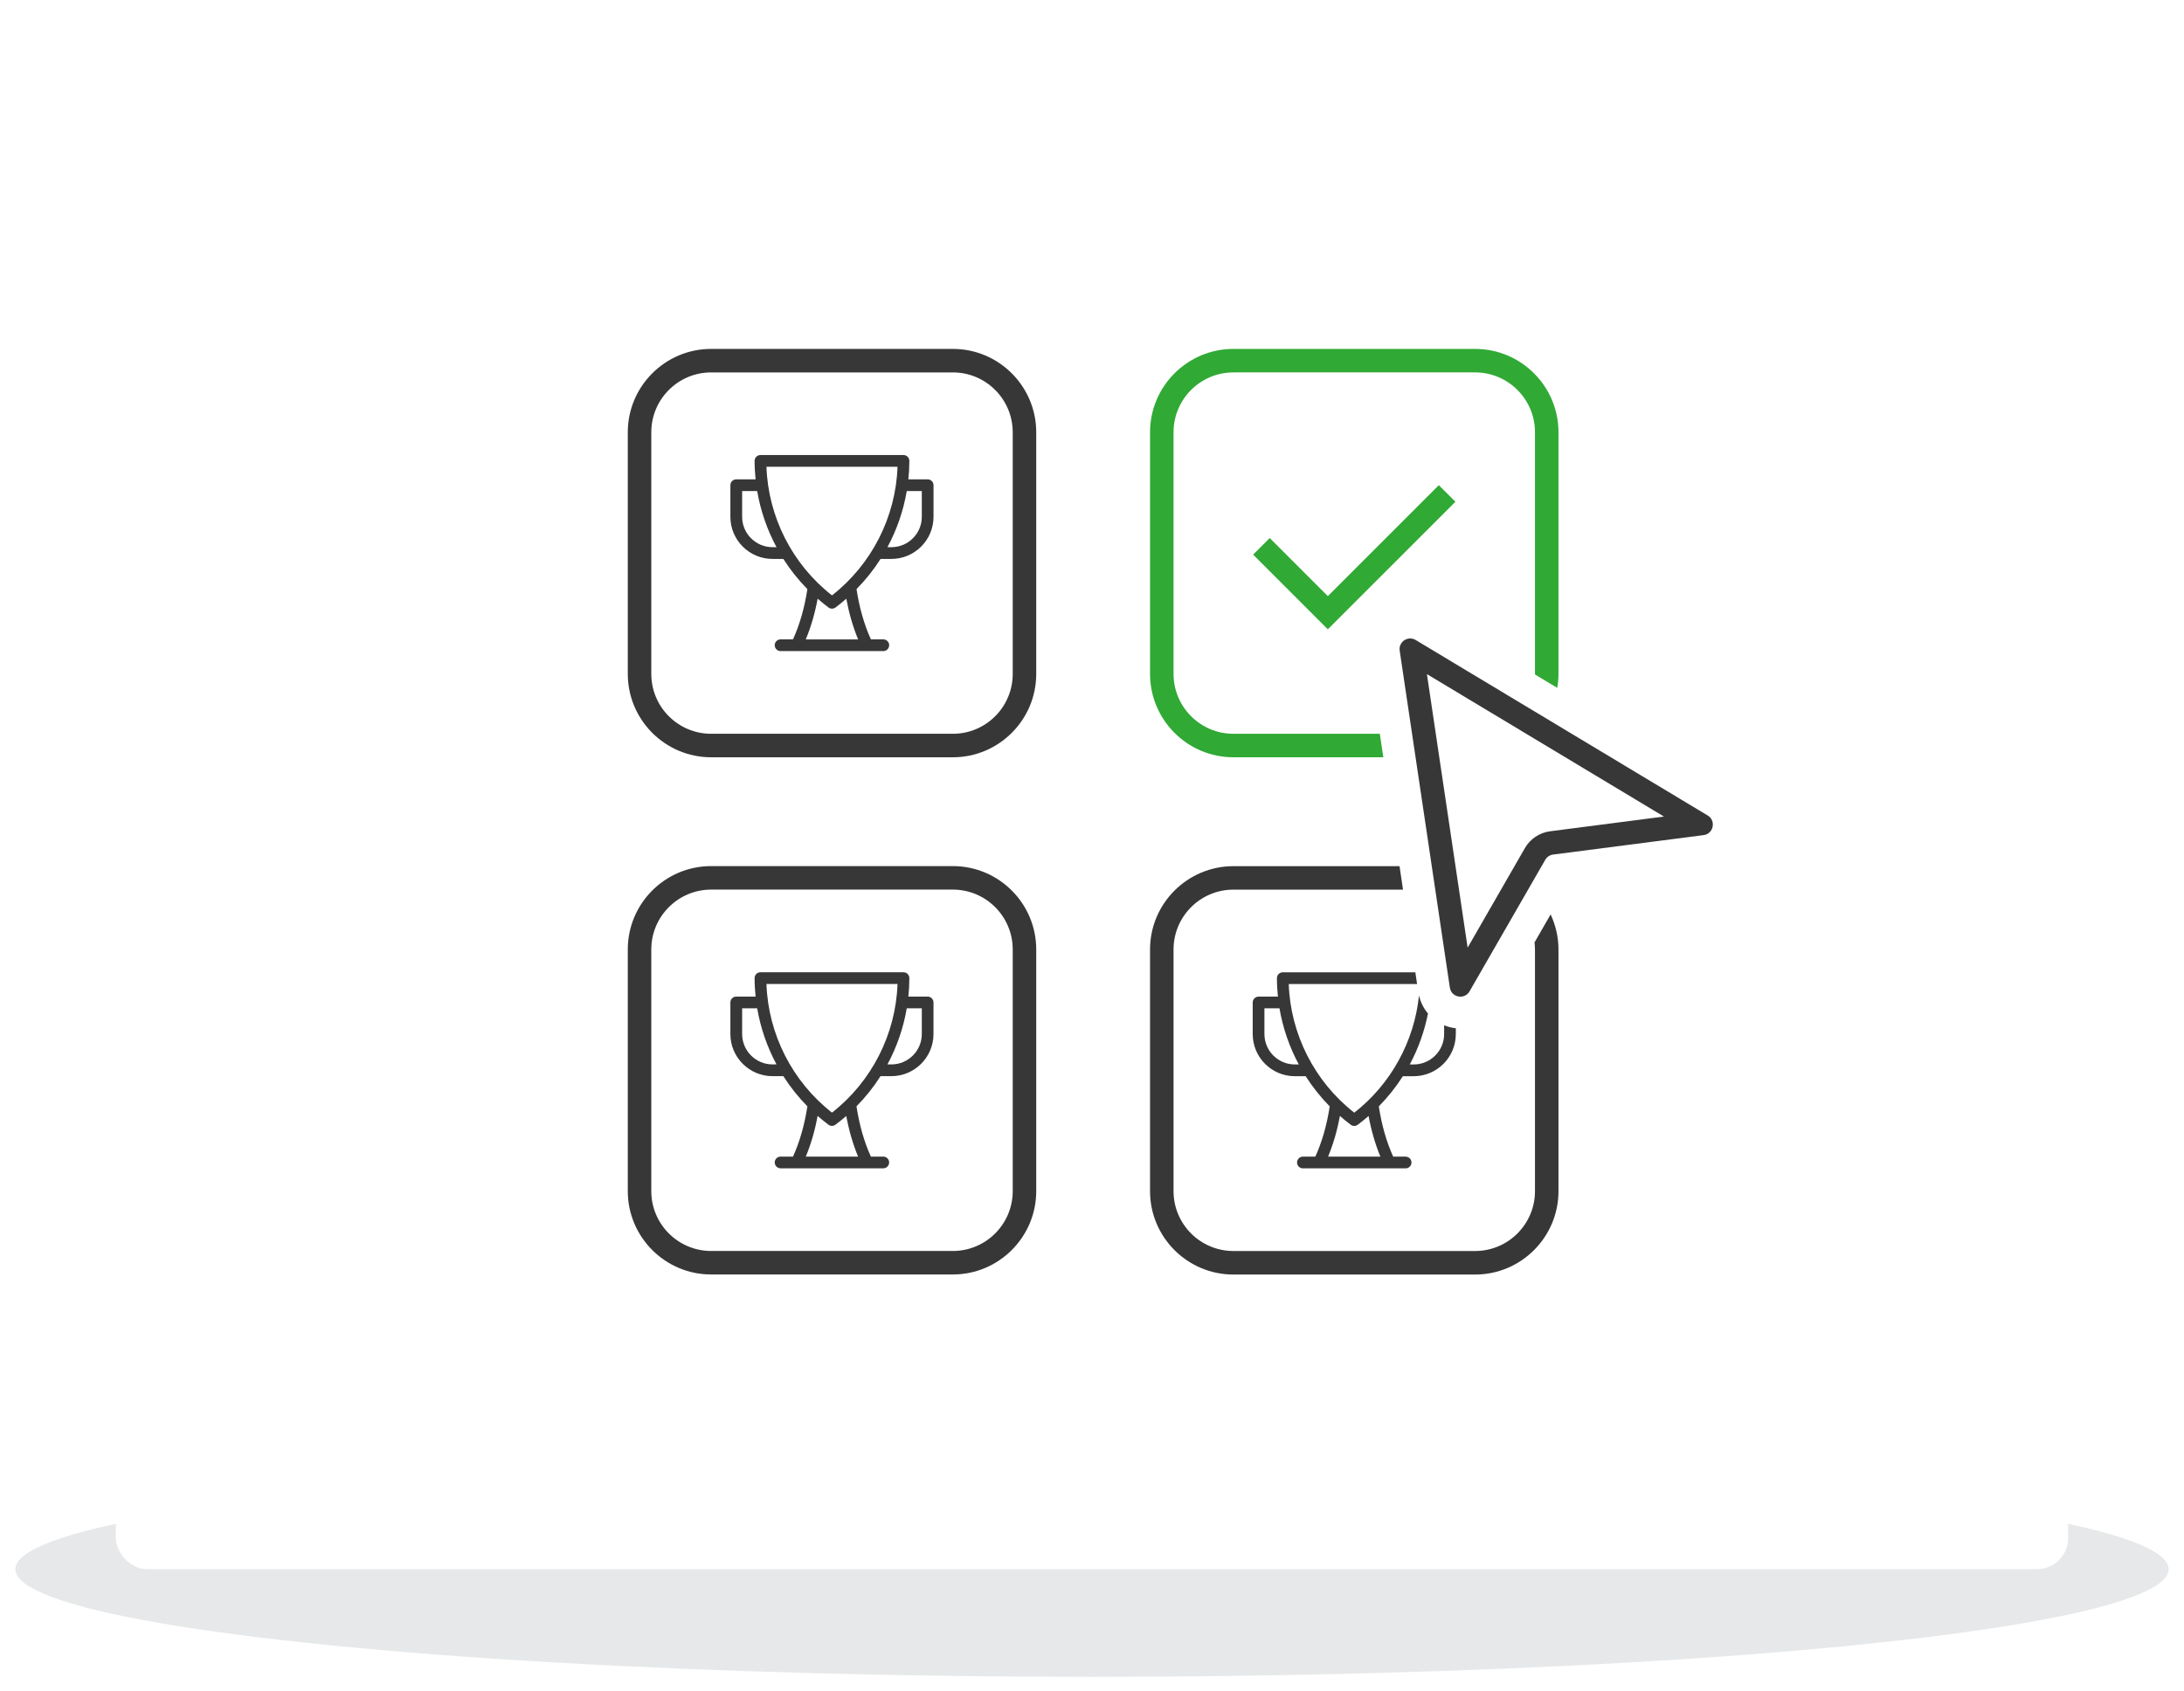
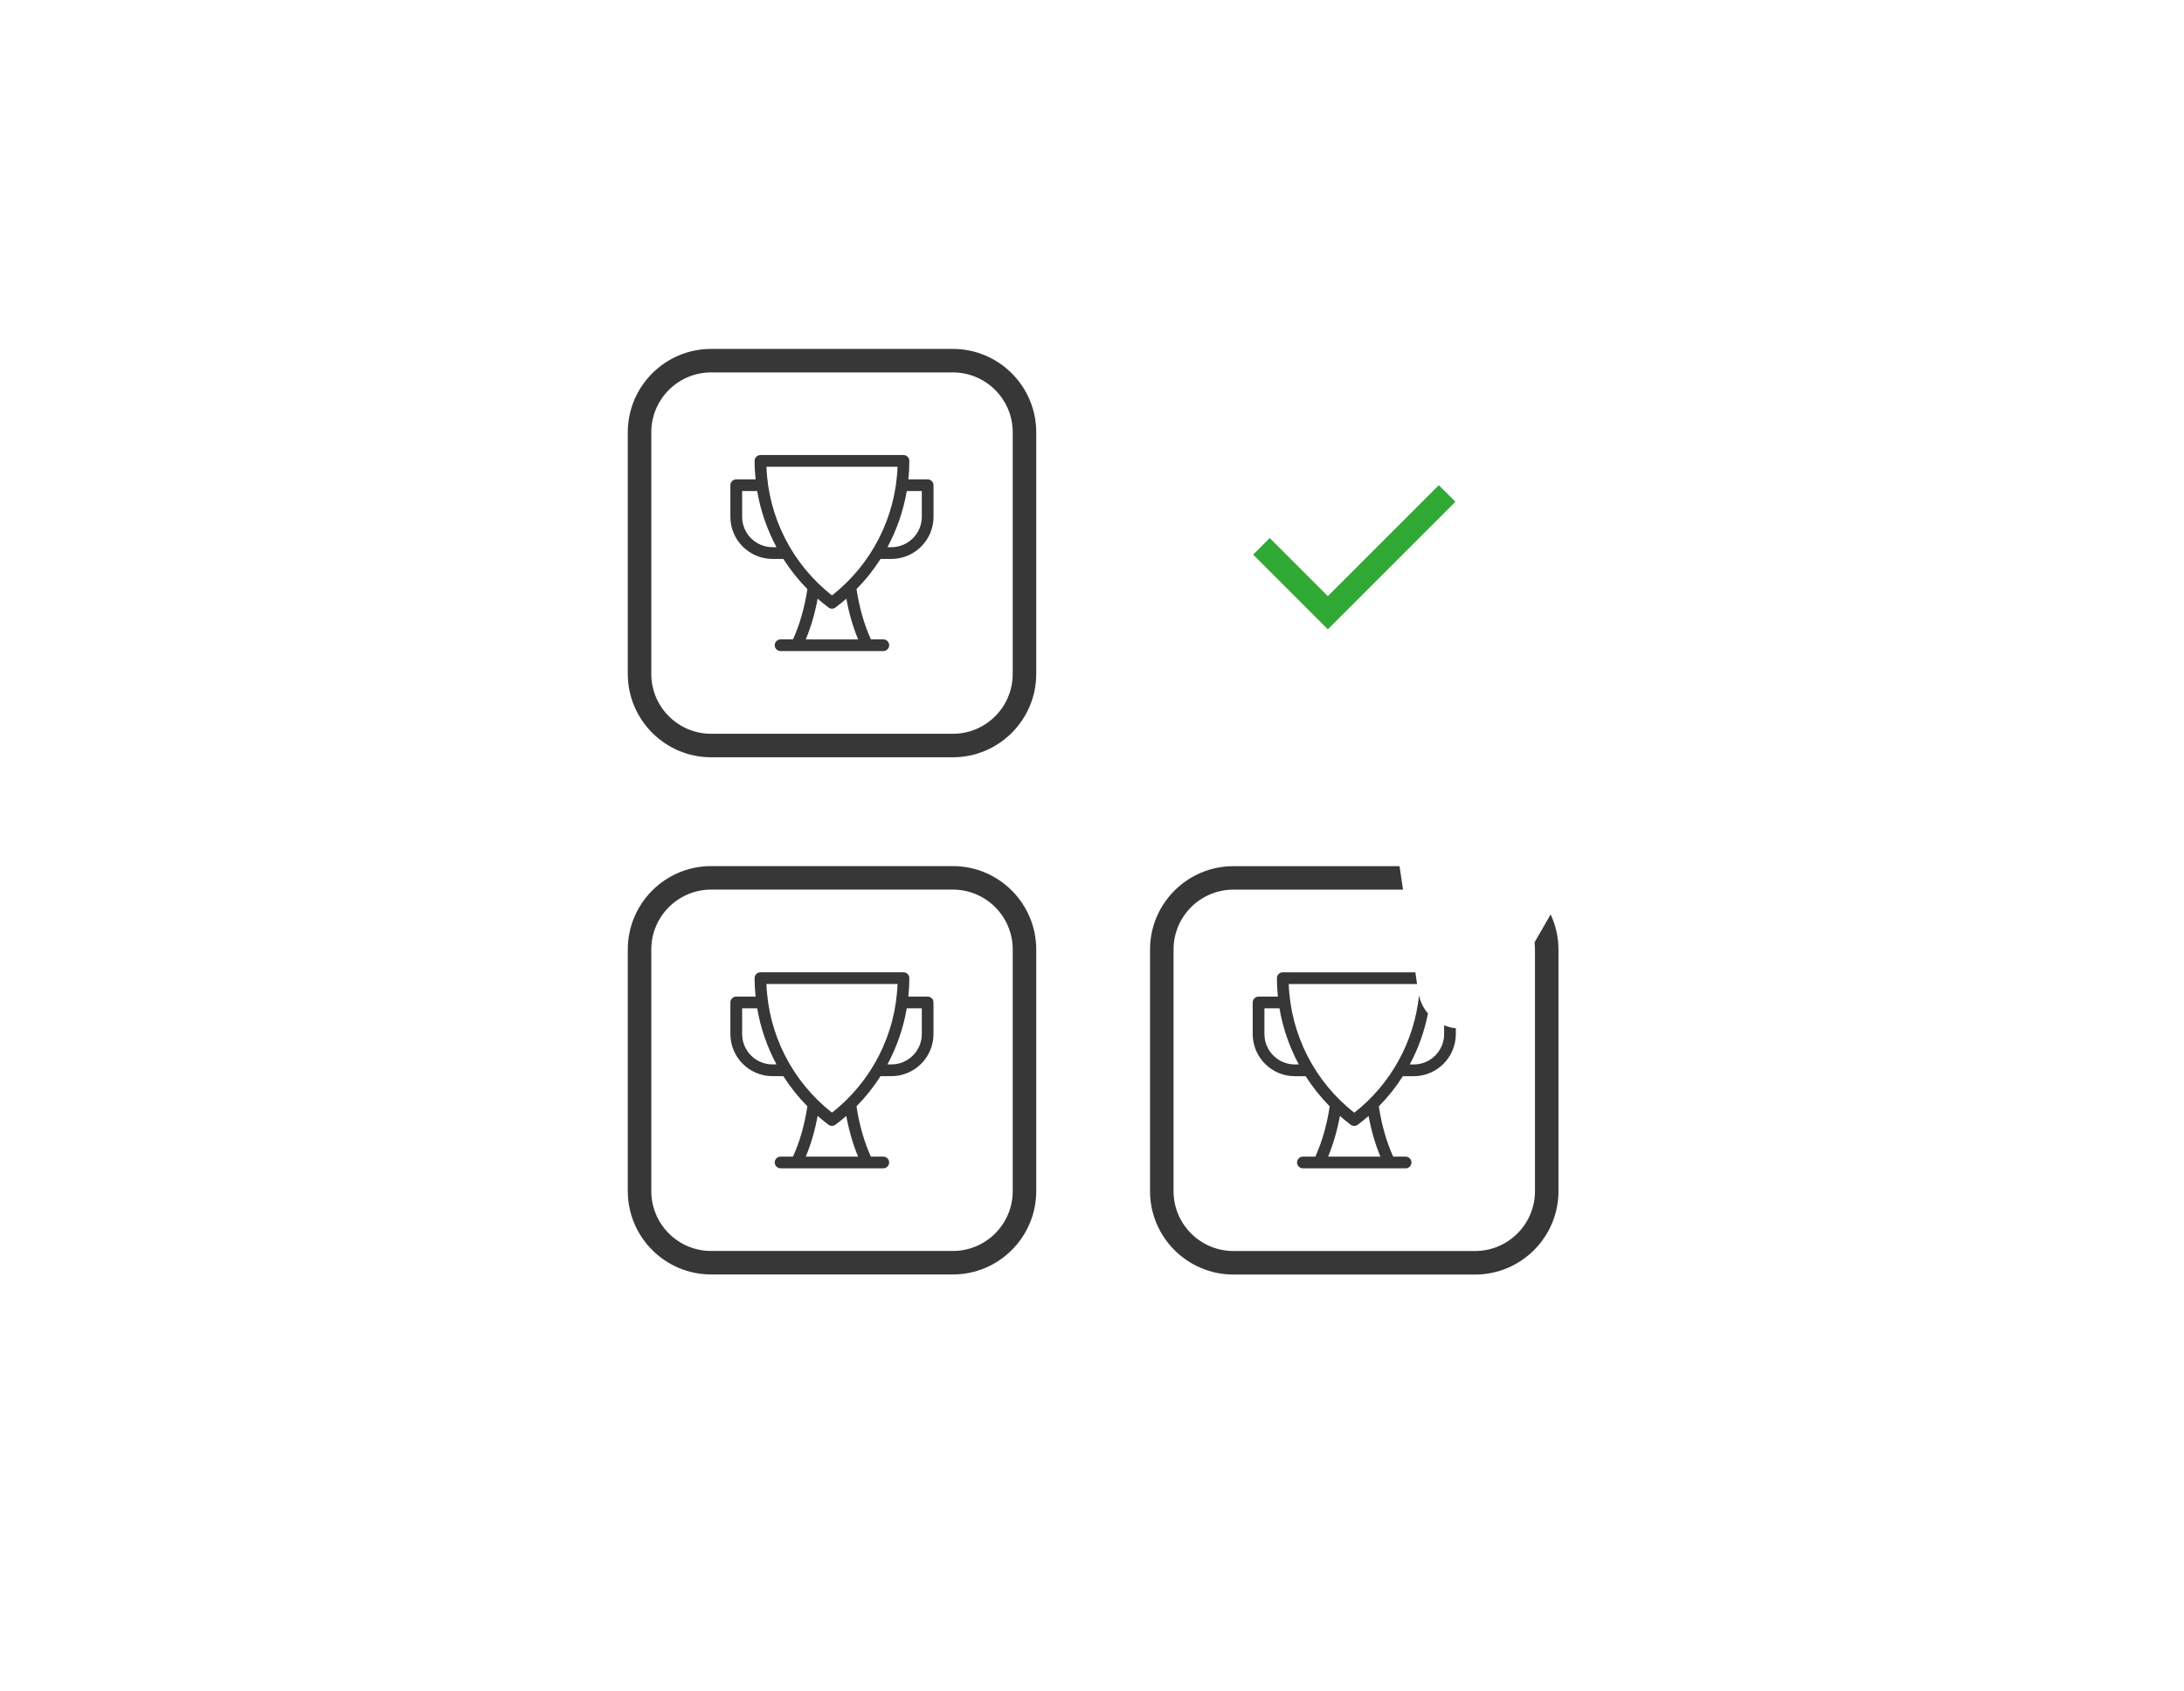
<svg xmlns="http://www.w3.org/2000/svg" id="Layer_2" viewBox="0 0 615.2 476.4">
  <defs>
    <style>.cls-1{fill:none;}.cls-1,.cls-2,.cls-3,.cls-4,.cls-5{stroke-width:0px;}.cls-2{fill:#fff;filter:url(#drop-shadow-1);}.cls-3{fill:#30a935;}.cls-4{fill:#373737;}.cls-5{fill:#e6e8e9;}</style>
    <filter id="drop-shadow-1" filterUnits="userSpaceOnUse">
      <feOffset dx="0" dy="0" />
      <feGaussianBlur result="blur" stdDeviation="5" />
      <feFlood flood-color="#000" flood-opacity=".04" />
      <feComposite in2="blur" operator="in" />
      <feComposite in="SourceGraphic" />
    </filter>
  </defs>
  <g id="Layer_10">
-     <ellipse class="cls-5" cx="307.6" cy="442.1" rx="303.28" ry="30.32" />
    <rect class="cls-2" x="32.63" y="15.26" width="549.93" height="426.84" rx="8.77" ry="8.77" />
    <path class="cls-4" d="m268.41,213.35h-68.09c-12.94,0-23.48-10.53-23.48-23.48v-68.09c0-12.94,10.53-23.48,23.48-23.48h68.09c12.94,0,23.48,10.53,23.48,23.48v68.09c0,12.94-10.53,23.48-23.48,23.48Zm-68.09-108.43c-9.3,0-16.86,7.56-16.86,16.86v68.09c0,9.3,7.56,16.86,16.86,16.86h68.09c9.3,0,16.86-7.56,16.86-16.86v-68.09c0-9.3-7.56-16.86-16.86-16.86h-68.09Z" />
    <path class="cls-4" d="m268.41,359.06h-68.09c-12.94,0-23.48-10.53-23.48-23.48v-68.09c0-12.95,10.53-23.48,23.48-23.48h68.09c12.94,0,23.48,10.53,23.48,23.48v68.09c0,12.94-10.53,23.48-23.48,23.48Zm-68.09-108.43c-9.3,0-16.86,7.57-16.86,16.86v68.09c0,9.3,7.56,16.86,16.86,16.86h68.09c9.3,0,16.86-7.56,16.86-16.86v-68.09c0-9.3-7.56-16.86-16.86-16.86h-68.09Z" />
    <polygon class="cls-3" points="374.03 177.3 352.99 156.25 357.66 151.58 374.03 167.95 405.29 136.69 409.97 141.36 374.03 177.3" />
    <path class="cls-4" d="m261.32,135.05h-5.45c.18-1.72.28-3.45.28-5.2,0-.91-.74-1.65-1.65-1.65h-40.29c-.91,0-1.65.74-1.65,1.65,0,1.74.11,3.48.28,5.2h-5.45c-.91,0-1.65.74-1.65,1.65v8.9c0,6.54,5.32,11.87,11.87,11.87h3.05c1.94,3.05,4.21,5.9,6.77,8.5-.8,5.24-2.16,9.99-4.05,14.16h-3.5c-.91,0-1.65.74-1.65,1.65s.74,1.65,1.65,1.65h28.94c.91,0,1.65-.74,1.65-1.65s-.74-1.65-1.65-1.65h-3.5c-1.89-4.17-3.25-8.92-4.05-14.16,2.56-2.6,4.83-5.45,6.77-8.5h3.05c6.54,0,11.87-5.32,11.87-11.87v-8.9c0-.91-.74-1.65-1.65-1.65Zm-8.5-3.55c-.49,14.15-7.29,27.52-18.46,36.24-11.17-8.73-17.97-22.09-18.46-36.24h36.92Zm-35.21,22.66c-4.72,0-8.56-3.84-8.56-8.56v-7.25h4.24c.94,5.55,2.8,10.89,5.44,15.81h-1.12Zm9.37,25.97c1.45-3.49,2.57-7.32,3.34-11.46.99.86,2,1.69,3.06,2.48.29.22.64.33.98.33s.69-.11.98-.33c1.06-.78,2.07-1.62,3.05-2.47.77,4.13,1.88,7.97,3.33,11.46h-14.75Zm32.68-34.53c0,4.72-3.84,8.56-8.56,8.56h-1.12c2.64-4.92,4.5-10.26,5.44-15.81h4.24v7.25Z" />
    <path class="cls-4" d="m261.32,280.77h-5.45c.18-1.72.28-3.45.28-5.2,0-.91-.74-1.65-1.65-1.65h-40.29c-.91,0-1.65.74-1.65,1.65,0,1.74.11,3.48.28,5.2h-5.45c-.91,0-1.65.74-1.65,1.65v8.9c0,6.54,5.32,11.87,11.87,11.87h3.05c1.94,3.05,4.21,5.9,6.77,8.5-.8,5.24-2.16,9.99-4.05,14.16h-3.5c-.91,0-1.65.74-1.65,1.65s.74,1.65,1.65,1.65h4.58s0,0,0,0c0,0,.01,0,.02,0h19.73s.01,0,.02,0c0,0,0,0,0,0h4.58c.91,0,1.65-.74,1.65-1.65s-.74-1.65-1.65-1.65h-3.5c-1.89-4.17-3.25-8.92-4.05-14.16,2.56-2.6,4.83-5.45,6.77-8.5h3.05c6.54,0,11.87-5.32,11.87-11.87v-8.9c0-.91-.74-1.65-1.65-1.65Zm-8.5-3.55c-.49,14.15-7.29,27.52-18.46,36.24-11.17-8.73-17.97-22.09-18.46-36.24h36.92Zm-35.21,22.66c-4.72,0-8.56-3.84-8.56-8.56v-7.25h4.24c.94,5.55,2.8,10.89,5.44,15.81h-1.12Zm9.37,25.97c1.45-3.49,2.57-7.32,3.33-11.46.99.86,2,1.69,3.06,2.48.29.22.64.33.98.33s.69-.11.98-.33c1.06-.78,2.07-1.62,3.05-2.47.77,4.13,1.88,7.96,3.33,11.46h-14.75Zm32.68-34.53c0,4.72-3.84,8.56-8.56,8.56h-1.12c2.64-4.92,4.5-10.26,5.44-15.81h4.24v7.25Z" />
    <path class="cls-4" d="m432.25,265.49c.08.66.13,1.33.13,2.01v68.09c0,9.3-7.56,16.86-16.86,16.86h-68.09c-9.3,0-16.86-7.56-16.86-16.86v-68.09c0-9.3,7.56-16.86,16.86-16.86h47.78l-.98-6.61h-46.8c-12.94,0-23.48,10.53-23.48,23.48v68.09c0,12.94,10.53,23.48,23.48,23.48h68.09c12.94,0,23.48-10.53,23.48-23.48v-68.09c0-3.54-.81-6.88-2.21-9.89l-4.53,7.88Z" />
-     <path class="cls-4" d="m401.94,189.92l66.77,40.13-32.08,4.15c-2.96.38-5.61,2.15-7.09,4.74l-16.13,28.04-11.47-77.05m-4.71-10.06c-1.71,0-3.25,1.51-2.96,3.44l14.13,94.93c.24,1.63,1.61,2.55,2.98,2.55.99,0,1.98-.48,2.57-1.5l21.32-37.05c.47-.81,1.28-1.36,2.21-1.48l42.39-5.48c2.81-.36,3.59-4.07,1.16-5.53l-82.26-49.44c-.5-.3-1.03-.43-1.54-.43h0Z" />
    <path class="cls-4" d="m406.79,288.85v2.48c0,4.72-3.84,8.56-8.56,8.56h-1.12c2.41-4.49,4.13-9.33,5.13-14.35-1.23-1.45-2.1-3.18-2.53-5.09-1.33,12.94-7.91,24.97-18.23,33.03-11.17-8.73-17.97-22.09-18.46-36.24h36.15l-.49-3.31h-37.34c-.91,0-1.65.74-1.65,1.65,0,1.74.11,3.48.28,5.2h-5.45c-.91,0-1.65.74-1.65,1.65v8.9c0,6.54,5.32,11.87,11.87,11.87h3.05c1.94,3.05,4.21,5.9,6.77,8.5-.8,5.24-2.16,9.99-4.05,14.16h-3.5c-.91,0-1.65.74-1.65,1.65s.74,1.65,1.65,1.65h4.58s0,0,0,0c0,0,.01,0,.02,0h19.73s.01,0,.02,0c0,0,0,0,0,0h4.58c.91,0,1.65-.74,1.65-1.65s-.74-1.65-1.65-1.65h-3.5c-1.89-4.17-3.25-8.92-4.05-14.16,2.56-2.6,4.83-5.45,6.77-8.5h3.05c6.54,0,11.87-5.32,11.87-11.87v-1.64c-1.12-.12-2.23-.4-3.31-.84Zm-42.06,11.04c-4.72,0-8.56-3.84-8.56-8.56v-7.25h4.24c.94,5.55,2.8,10.89,5.44,15.81h-1.12Zm24.12,25.97h-14.75c1.45-3.49,2.57-7.32,3.33-11.46.99.86,2,1.69,3.06,2.48.29.22.64.33.98.33s.69-.11.98-.33c1.06-.78,2.07-1.62,3.06-2.47.77,4.14,1.88,7.97,3.33,11.46Z" />
-     <path class="cls-3" d="m388.68,206.73h-41.25c-9.3,0-16.86-7.56-16.86-16.86v-68.09c0-9.3,7.56-16.86,16.86-16.86h68.09c9.3,0,16.86,7.56,16.86,16.86v68.09c0,.05,0,.1,0,.15l6.27,3.77c.22-1.28.35-2.58.35-3.92v-68.09c0-12.94-10.53-23.48-23.48-23.48h-68.09c-12.94,0-23.48,10.53-23.48,23.48v68.09c0,12.94,10.53,23.48,23.48,23.48h42.23l-.98-6.61Z" />
-     <rect class="cls-1" y="11.29" width="615.2" height="465.11" />
  </g>
</svg>